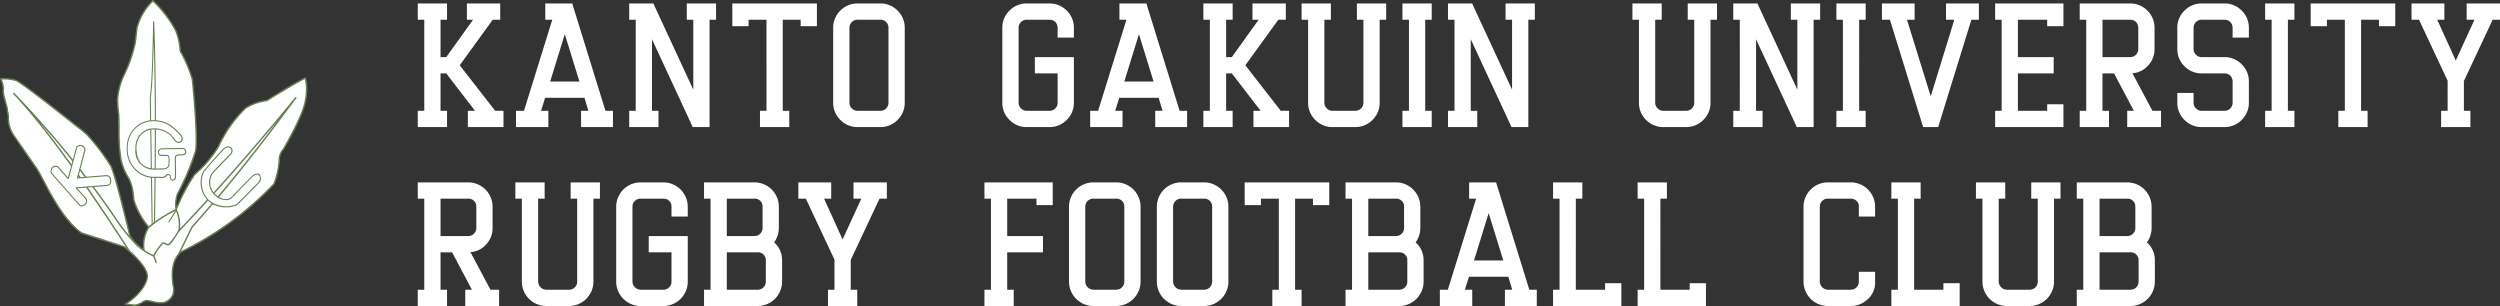
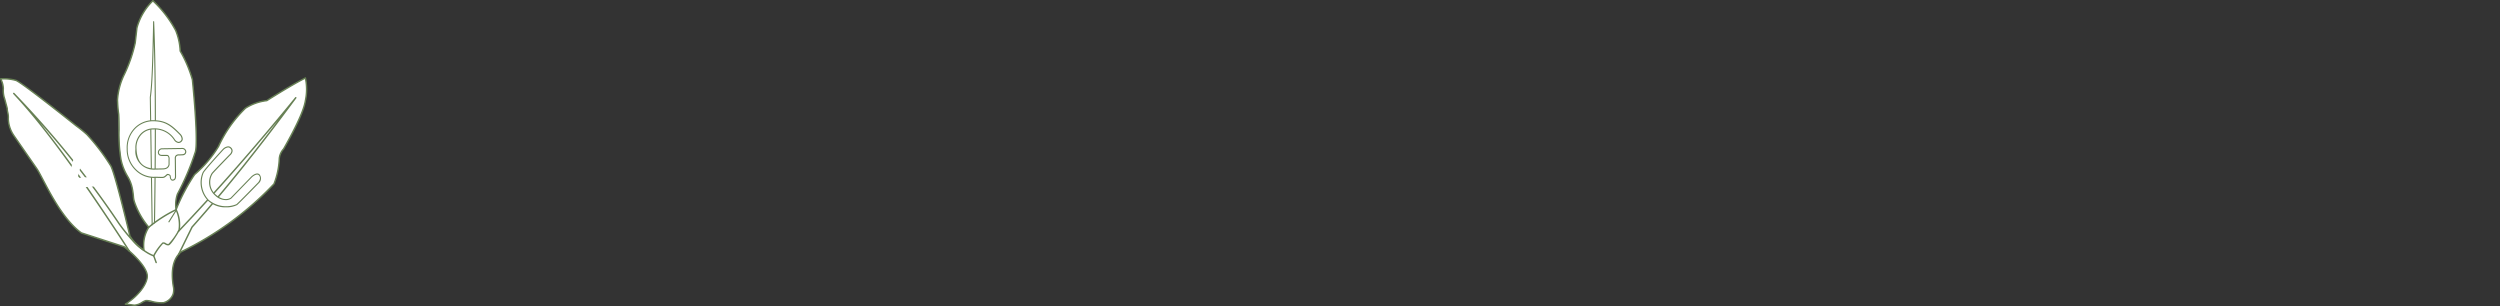
<svg xmlns="http://www.w3.org/2000/svg" width="307.41" height="37.625" viewBox="0 0 307.41 37.625">
  <rect x="0" y="0" width="307.41" height="37.625" fill="#333333" stroke="none" />
  <defs>
    <clipPath id="clip-path">
      <rect id="長方形_662" data-name="長方形 662" width="37.792" height="37.625" fill="none" />
    </clipPath>
  </defs>
  <g id="グループ_211" data-name="グループ 211" transform="translate(-906.63 -5775.775)">
-     <path id="パス_1365" data-name="パス 1365" d="M1-14.4v-.4H4.6v2H3.8v4.6h.7l3.3-4.6H7.04v-2h4.1v2h-.92L6.16-7.2l4.36,5.6h1.02v2H7.16v-2h.88L4.5-6.2H3.8v4.6h.8v2H1v-2h.8V-12.8H1v-1.6Zm15.68,0v-.4H20l.08.28,4,12.92H25v2H21.08v-2h.9L21.5-3.2H16.66l-.5,1.6h.9v2H13.08v-2h.98l3.48-11.2h-.86v-1.6Zm2.4,3.38L17.28-5.2h3.6ZM27-14.4v-.4h2.98l.1.24L34.88-4.2v-8.6h-.8v-2h3.6v2h-.8V.4H34.8L34.7.16,29.8-10.4v8.8h.8v2H27v-2h.8V-12.8H27v-1.6Zm12.68,0v-.4h10.4V-12h-2v-.8h-2.2V-1.6h.8v2h-3.6v-2h.8V-12.8h-2.2v.8h-2v-2.4Zm15.4-.4h2.8a2.916,2.916,0,0,1,2.12.88,2.916,2.916,0,0,1,.88,2.12v9.2A2.916,2.916,0,0,1,60-.48,2.916,2.916,0,0,1,57.88.4h-2.8a2.916,2.916,0,0,1-2.12-.88,2.916,2.916,0,0,1-.88-2.12v-9.2a2.916,2.916,0,0,1,.88-2.12A2.916,2.916,0,0,1,55.08-14.8Zm0,2a.965.965,0,0,0-.7.28.982.982,0,0,0-.3.72v9.2a.908.908,0,0,0,.3.7.908.908,0,0,0,.7.3h2.8a.982.982,0,0,0,.72-.3.965.965,0,0,0,.28-.7v-9.2a1.048,1.048,0,0,0-.28-.72,1.048,1.048,0,0,0-.72-.28Zm20.8-2h2.8a2.916,2.916,0,0,1,2.12.88,2.916,2.916,0,0,1,.88,2.12v1.2h-2v-1.2a1.048,1.048,0,0,0-.28-.72,1.048,1.048,0,0,0-.72-.28h-2.8a.965.965,0,0,0-.7.28.982.982,0,0,0-.3.72v9.2a.908.908,0,0,0,.3.7.908.908,0,0,0,.7.3h2.8a.982.982,0,0,0,.72-.3.965.965,0,0,0,.28-.7V-6.2h-2.8v-2h4.8v5.6A2.916,2.916,0,0,1,80.8-.48,2.916,2.916,0,0,1,78.68.4h-2.8a2.916,2.916,0,0,1-2.12-.88,2.916,2.916,0,0,1-.88-2.12v-9.2a2.916,2.916,0,0,1,.88-2.12A2.916,2.916,0,0,1,75.88-14.8Zm11.4.4v-.4H90.6l.08.28,4,12.92h.92v2H91.68v-2h.9L92.1-3.2H87.26l-.5,1.6h.9v2H83.68v-2h.98l3.48-11.2h-.86v-1.6Zm2.4,3.38L87.88-5.2h3.6ZM97.6-14.4v-.4h3.6v2h-.8v4.6h.7l3.3-4.6h-.76v-2h4.1v2h-.92l-4.06,5.6,4.36,5.6h1.02v2h-4.38v-2h.88L101.1-6.2h-.7v4.6h.8v2H97.6v-2h.8V-12.8h-.8v-1.6Zm12.08,0v-.4h3.6v2h-.8V-2.6a.908.908,0,0,0,.3.7.908.908,0,0,0,.7.3h2.8a.982.982,0,0,0,.72-.3.965.965,0,0,0,.28-.7V-12.8h-.8v-2h3.6v2h-.8V-2.6a2.916,2.916,0,0,1-.88,2.12,2.916,2.916,0,0,1-2.12.88h-2.8a2.916,2.916,0,0,1-2.12-.88,2.916,2.916,0,0,1-.88-2.12V-12.8h-.8v-1.6Zm12.4,0v-.4h3.6v2h-.8V-1.6h.8v2h-3.6v-2h.8V-12.8h-.8v-1.6Zm5.6,0v-.4h2.98l.1.24,4.8,10.36v-8.6h-.8v-2h3.6v2h-.8V.4h-2.08l-.1-.24-4.9-10.56v8.8h.8v2h-3.6v-2h.8V-12.8h-.8v-1.6Zm22.68,0v-.4h3.6v2h-.8V-2.6a.908.908,0,0,0,.3.7.908.908,0,0,0,.7.3h2.8a.982.982,0,0,0,.72-.3.965.965,0,0,0,.28-.7V-12.8h-.8v-2h3.6v2h-.8V-2.6a2.916,2.916,0,0,1-.88,2.12,2.916,2.916,0,0,1-2.12.88h-2.8a2.916,2.916,0,0,1-2.12-.88,2.916,2.916,0,0,1-.88-2.12V-12.8h-.8v-1.6Zm12.4,0v-.4h2.98l.1.24,4.8,10.36v-8.6h-.8v-2h3.6v2h-.8V.4h-2.08l-.1-.24-4.9-10.56v8.8h.8v2h-3.6v-2h.8V-12.8h-.8v-1.6Zm12.68,0v-.4h3.6v2h-.8V-1.6h.8v2h-3.6v-2h.8V-12.8h-.8v-1.6Zm5.6,0v-.4h4.02v2h-.94l2.92,9.42,2.9-9.42h-1.02v-2h4.04v2h-.92l-4,12.92-.08.28h-1.84l-.1-.28-4-12.92h-.98v-1.6Zm13.92,0v-.4h8.4V-12h-2v-.8h-3.6v4.6h4.4v2h-4.4v4.6h3.6v-.8h2V.4h-8.4v-2h.8V-12.8h-.8v-1.6Zm10.4,0v-.4h6.2a2.916,2.916,0,0,1,2.12.88,2.916,2.916,0,0,1,.88,2.12v2.6a2.91,2.91,0,0,1-.78,2.02,2.8,2.8,0,0,1-1.94.96L214.3-1.6h1.06v2H211.2v-2h.82l-2.44-4.6h-1.42v4.6h.8v2h-3.6v-2h.8V-12.8h-.8v-1.6Zm2.8,1.6v4.6h3.4a.982.982,0,0,0,.72-.3.965.965,0,0,0,.28-.7v-2.6a1.048,1.048,0,0,0-.28-.72,1.048,1.048,0,0,0-.72-.28Zm12.2-2h2.8a2.916,2.916,0,0,1,2.12.88,2.916,2.916,0,0,1,.88,2.12v1.2h-2v-1.2a1.048,1.048,0,0,0-.28-.72,1.048,1.048,0,0,0-.72-.28h-2.8a.965.965,0,0,0-.7.28.982.982,0,0,0-.3.72v2.6a.908.908,0,0,0,.3.7.908.908,0,0,0,.7.3h2.8a2.916,2.916,0,0,1,2.12.88,2.916,2.916,0,0,1,.88,2.12v2.6a2.916,2.916,0,0,1-.88,2.12,2.916,2.916,0,0,1-2.12.88h-2.8a2.916,2.916,0,0,1-2.12-.88,2.916,2.916,0,0,1-.88-2.12V-3.8h2v1.2a.908.908,0,0,0,.3.7.908.908,0,0,0,.7.3h2.8a.982.982,0,0,0,.72-.3.965.965,0,0,0,.28-.7V-5.2a1.048,1.048,0,0,0-.28-.72,1.048,1.048,0,0,0-.72-.28h-2.8a2.916,2.916,0,0,1-2.12-.88,2.916,2.916,0,0,1-.88-2.12v-2.6a2.916,2.916,0,0,1,.88-2.12A2.916,2.916,0,0,1,220.36-14.8Zm7.8.4v-.4h3.6v2h-.8V-1.6h.8v2h-3.6v-2h.8V-12.8h-.8v-1.6Zm5.6,0v-.4h10.4V-12h-2v-.8h-2.2V-1.6h.8v2h-3.6v-2h.8V-12.8h-2.2v.8h-2v-2.4Zm12.4,0v-.4h4.04v2h-.88l2.28,5.02,2.3-5.02h-.96v-2h4.1v2h-.9L252.6-5.26V-1.6h.8v2h-3.6v-2h.8V-5.3l-3.52-7.5h-.92v-1.6ZM1,7.6V7.2H7.2a3,3,0,0,1,3,3v2.6a2.91,2.91,0,0,1-.78,2.02,2.8,2.8,0,0,1-1.94.96L9.94,20.4H11v2H6.84v-2h.82L5.22,15.8H3.8v4.6h.8v2H1v-2h.8V9.2H1V7.6ZM3.8,9.2v4.6H7.2a.982.982,0,0,0,.72-.3.965.965,0,0,0,.28-.7V10.2a.959.959,0,0,0-1-1ZM13,7.6V7.2h3.6v2h-.8V19.4a1.025,1.025,0,0,0,1,1h2.8a.982.982,0,0,0,.72-.3.965.965,0,0,0,.28-.7V9.2h-.8v-2h3.6v2h-.8V19.4a3,3,0,0,1-3,3H16.8a3,3,0,0,1-3-3V9.2H13V7.6Zm15.4-.4h2.8a3,3,0,0,1,3,3v1.2h-2V10.2a.959.959,0,0,0-1-1H28.4a.965.965,0,0,0-.7.28.982.982,0,0,0-.3.72v9.2a1.025,1.025,0,0,0,1,1h2.8a.982.982,0,0,0,.72-.3.965.965,0,0,0,.28-.7V15.8H29.4v-2h4.8v5.6a3,3,0,0,1-3,3H28.4a3,3,0,0,1-3-3V10.2a3,3,0,0,1,3-3Zm7.8.4V7.2h6.2a3,3,0,0,1,3,3v2.6a3.007,3.007,0,0,1-.58,1.78,2.873,2.873,0,0,1,.98,2.22v2.6a3,3,0,0,1-3,3H36.2v-2H37V9.2h-.8V7.6ZM39,9.2v4.6h3.4a.982.982,0,0,0,.72-.3.965.965,0,0,0,.28-.7V10.2a.959.959,0,0,0-1-1Zm0,6.6v4.6h3.8a.982.982,0,0,0,.72-.3.965.965,0,0,0,.28-.7V16.8a.959.959,0,0,0-1-1Zm8.8-8.2V7.2h4.04v2h-.88l2.28,5.02,2.3-5.02h-.96v-2h4.1v2h-.9l-3.54,7.54V20.4h.8v2h-3.6v-2h.8V16.7L48.72,9.2H47.8V7.6Zm22.88,0V7.2h8.4V10h-2V9.2h-3.6v4.6h4.4v2h-4.4v4.6h.8v2h-3.6v-2h.8V9.2h-.8V7.6Zm13.4-.4h2.8a3,3,0,0,1,3,3v9.2a3,3,0,0,1-3,3h-2.8a3,3,0,0,1-3-3V10.2a3,3,0,0,1,3-3Zm0,2a.965.965,0,0,0-.7.28.982.982,0,0,0-.3.72v9.2a1.025,1.025,0,0,0,1,1h2.8a.982.982,0,0,0,.72-.3.965.965,0,0,0,.28-.7V10.2a.959.959,0,0,0-1-1Zm10.8-2h2.8a3,3,0,0,1,3,3v9.2a3,3,0,0,1-3,3h-2.8a3,3,0,0,1-3-3V10.2a3,3,0,0,1,3-3Zm0,2a.965.965,0,0,0-.7.28.982.982,0,0,0-.3.72v9.2a1.025,1.025,0,0,0,1,1h2.8a.982.982,0,0,0,.72-.3.965.965,0,0,0,.28-.7V10.2a.959.959,0,0,0-1-1Zm7.8-1.6V7.2h10.4V10h-2V9.2h-2.2V20.4h.8v2h-3.6v-2h.8V9.2h-2.2V10h-2V7.6Zm12.4,0V7.2h6.2a3,3,0,0,1,3,3v2.6a3.007,3.007,0,0,1-.58,1.78,2.873,2.873,0,0,1,.98,2.22v2.6a3,3,0,0,1-3,3h-6.6v-2h.8V9.2h-.8V7.6Zm2.8,1.6v4.6h3.4a.982.982,0,0,0,.72-.3.965.965,0,0,0,.28-.7V10.2a.959.959,0,0,0-1-1Zm0,6.6v4.6h3.8a.982.982,0,0,0,.72-.3.965.965,0,0,0,.28-.7V16.8a.959.959,0,0,0-1-1Zm12.4-8.2V7.2h3.32l.08.28,4,12.92h.92v2h-3.92v-2h.9l-.48-1.6h-4.84l-.5,1.6h.9v2h-3.98v-2h.98l3.48-11.2h-.86V7.6Zm2.4,3.38-1.8,5.82h3.6ZM140.6,22v.4H149V19.6h-2v.8h-3.6V9.2h.8v-2h-3.6v2h.8V20.4h-.8V22ZM151,22v.4h8.4V19.6h-2v.8h-3.6V9.2h.8v-2H151v2h.8V20.4H151V22ZM174.4,7.2h2.8a3,3,0,0,1,3,3v1.2h-2V10.18a.878.878,0,0,0-.28-.7,1.048,1.048,0,0,0-.72-.28h-2.8a.965.965,0,0,0-.7.28.982.982,0,0,0-.3.72v9.2a1.025,1.025,0,0,0,1,1h2.8a.982.982,0,0,0,.72-.3.965.965,0,0,0,.28-.7V18.2h2v1.18a2.664,2.664,0,0,1-.84,2.12,2.946,2.946,0,0,1-2.16.9h-2.8a3,3,0,0,1-3-3V10.2a3,3,0,0,1,3-3ZM182.2,22v.4h8.4V19.6h-2v.8H185V9.2h.8v-2h-3.6v2h.8V20.4h-.8V22ZM192.6,7.6V7.2h3.6v2h-.8V19.4a1.025,1.025,0,0,0,1,1h2.8a.982.982,0,0,0,.72-.3.965.965,0,0,0,.28-.7V9.2h-.8v-2H203v2h-.8V19.4a3,3,0,0,1-3,3h-2.8a3,3,0,0,1-3-3V9.2h-.8V7.6Zm12.4,0V7.2h6.2a3,3,0,0,1,3,3v2.6a3.006,3.006,0,0,1-.58,1.78,2.873,2.873,0,0,1,.98,2.22v2.6a3,3,0,0,1-3,3H205v-2h.8V9.2H205V7.6Zm2.8,1.6v4.6h3.4a.982.982,0,0,0,.72-.3.965.965,0,0,0,.28-.7V10.2a.959.959,0,0,0-1-1Zm0,6.6v4.6h3.8a.982.982,0,0,0,.72-.3.965.965,0,0,0,.28-.7V16.8a.959.959,0,0,0-1-1Z" transform="translate(957 5791)" fill="#fff" />
    <g id="グループ_362" data-name="グループ 362" transform="translate(906.63 5775.775)">
      <g id="グループ_361" data-name="グループ 361" clip-path="url(#clip-path)">
        <path id="パス_1349" data-name="パス 1349" d="M24.18,32.877c-1.009.864-1.26,2.319-.972,4.2a1.96,1.96,0,0,1,0,.972,1.7,1.7,0,0,1-1.185,1.09,12.93,12.93,0,0,1-2.157-.261c-.339.053-.894.594-1.446.569l-1.09-.142c1.491-.881,2.662-2.37,2.7-3.39s-1.552-2.644-2.845-3.651l-5.261-1.708c-2.757-1.983-4.708-6.785-5.5-7.921l-2.78-4.009a3.82,3.82,0,0,1-.711-2.1,10.269,10.269,0,0,0-.132-1.271l-.32-1.186a3.056,3.056,0,0,1-.162-1.253A3.3,3.3,0,0,0,2,11.607a5.955,5.955,0,0,1,1.875.194c.814.315,7.371,5.561,7.371,5.561a15.345,15.345,0,0,1,1.358,1.1,25.372,25.372,0,0,1,2.942,3.88c.6,1.231,2.328,8.568,2.328,8.568a5.218,5.218,0,0,0,1.743,1.784,4.188,4.188,0,0,1,.586-2.841,9.841,9.841,0,0,1-1.771-3.125c-.183-.634-.041-.5-.274-1.731s-1.007-1.7-1.372-3.45a41.924,41.924,0,0,1-.283-5.582,16.009,16.009,0,0,1-.149-1.734,8.243,8.243,0,0,1,.854-3.191,17.971,17.971,0,0,0,1.33-3.864l.211-1.837A7.273,7.273,0,0,1,20.713,2a14.342,14.342,0,0,1,2.808,3.674,7.494,7.494,0,0,1,.549,2.513,15.5,15.5,0,0,1,1.5,3.526c.287,2.853.661,7.622.38,8.826a29.555,29.555,0,0,1-2.217,5.236,4.048,4.048,0,0,0-.169,1.921,22.681,22.681,0,0,1,2.28-4.328,14.712,14.712,0,0,0,2.935-3.442,15.7,15.7,0,0,1,3.315-4.708,6.169,6.169,0,0,1,2.618-.929C36.772,13,38.295,12.1,39.462,11.5a6.644,6.644,0,0,1,0,2.787c-.158,1.067-.992,2.975-2.681,5.945a2.062,2.062,0,0,0-.528,1.171A9.235,9.235,0,0,1,35.6,24.53,39.448,39.448,0,0,1,24.18,32.877" transform="translate(-1.909 -1.91)" fill="#fff" />
        <path id="パス_1350" data-name="パス 1350" d="M16.548,37.626H16.5l-1.09-.142a.091.091,0,0,1-.034-.168C16.824,36.457,17.991,35,18.031,34c.036-.922-1.422-2.492-2.8-3.566l-5.246-1.7a.09.09,0,0,1-.025-.013c-2.084-1.5-3.734-4.638-4.719-6.513-.338-.643-.6-1.151-.8-1.43L1.667,16.768A3.923,3.923,0,0,1,.938,14.6a2.48,2.48,0,0,0-.071-.768A2.145,2.145,0,0,1,.8,13.351l-.316-1.17a3.134,3.134,0,0,1-.165-1.288A3.239,3.239,0,0,0,.008,9.736a.091.091,0,0,1,.078-.129A5.951,5.951,0,0,1,2,9.807c.817.316,7.127,5.36,7.4,5.575a15.041,15.041,0,0,1,1.368,1.109,26.051,26.051,0,0,1,2.957,3.9c.6,1.218,2.241,8.187,2.333,8.579A4.909,4.909,0,0,0,17.6,30.592a4.159,4.159,0,0,1,.577-2.642,9.971,9.971,0,0,1-1.741-3.1l0-.007a2.744,2.744,0,0,1-.121-.658,9.08,9.08,0,0,0-.155-1.081,4.432,4.432,0,0,0-.567-1.392,6.732,6.732,0,0,1-.805-2.056,18.467,18.467,0,0,1-.241-3.636c0-.69,0-1.341-.043-1.955a13.606,13.606,0,0,1-.132-1.416c0-.1-.011-.2-.017-.322a.092.092,0,0,1,0-.01,8.4,8.4,0,0,1,.863-3.225,17.648,17.648,0,0,0,1.322-3.841l.21-1.831a.1.1,0,0,1,0-.015A7.4,7.4,0,0,1,18.741.026a.091.091,0,0,1,.126,0,14.286,14.286,0,0,1,2.825,3.7l0,.007a7.622,7.622,0,0,1,.555,2.52,15.682,15.682,0,0,1,1.5,3.527.089.089,0,0,1,0,.016c.34,3.376.643,7.721.378,8.855A30.982,30.982,0,0,1,21.9,23.907a3.4,3.4,0,0,0-.185,1.488,22.289,22.289,0,0,1,2.141-3.987.091.091,0,0,1,.014-.016,14.5,14.5,0,0,0,2.914-3.413,15.6,15.6,0,0,1,3.331-4.731l.011-.01a6.255,6.255,0,0,1,2.64-.943c2.111-1.324,3.618-2.208,4.743-2.782a.091.091,0,0,1,.13.061,6.691,6.691,0,0,1,0,2.825c-.166,1.126-1.047,3.081-2.691,5.972a.091.091,0,0,1-.027.029,1.953,1.953,0,0,0-.49,1.111,9.472,9.472,0,0,1-.664,3.152.09.09,0,0,1-.013.019,39.264,39.264,0,0,1-11.435,8.362c-.928.8-1.234,2.143-.934,4.1a2.058,2.058,0,0,1,0,1.013l0,.007a1.788,1.788,0,0,1-1.244,1.147l-.01,0a4.146,4.146,0,0,1-1.492-.155,2.639,2.639,0,0,0-.668-.105,1.665,1.665,0,0,0-.453.212,2.044,2.044,0,0,1-.969.358m-.031-.182a1.836,1.836,0,0,0,.909-.334,1.711,1.711,0,0,1,.516-.234,2.5,2.5,0,0,1,.736.107,4.052,4.052,0,0,0,1.415.155,1.6,1.6,0,0,0,1.12-1.029,1.881,1.881,0,0,0,0-.924v-.007c-.312-2.034.016-3.433,1-4.278l.017-.012a39.119,39.119,0,0,0,11.385-8.318,9.57,9.57,0,0,0,.64-3.082.107.107,0,0,1,0-.011,2.124,2.124,0,0,1,.547-1.212c1.6-2.822,2.5-4.806,2.661-5.9a6.565,6.565,0,0,0,.026-2.639c-1.111.574-2.59,1.444-4.639,2.729a.092.092,0,0,1-.032.012,6.147,6.147,0,0,0-2.573.907,15.4,15.4,0,0,0-3.291,4.673l-.006.013A14.648,14.648,0,0,1,24,21.519a22.549,22.549,0,0,0-2.265,4.3.091.091,0,0,1-.174-.027,4.227,4.227,0,0,1,.177-1.967,30.877,30.877,0,0,0,2.211-5.219c.259-1.112-.043-5.427-.381-8.788a15.476,15.476,0,0,0-1.488-3.5.091.091,0,0,1-.012-.042A7.438,7.438,0,0,0,21.529,3.8,14.021,14.021,0,0,0,18.8.218a7.24,7.24,0,0,0-1.874,3.227l-.21,1.829a.093.093,0,0,1,0,.012,17.825,17.825,0,0,1-1.338,3.885,8.216,8.216,0,0,0-.843,3.148c.007.119.012.223.017.318a13.472,13.472,0,0,0,.131,1.4s0,0,0,.006c.041.621.043,1.276.044,1.97a18.334,18.334,0,0,0,.237,3.6,6.574,6.574,0,0,0,.787,2.006,4.639,4.639,0,0,1,.586,1.445,9.23,9.23,0,0,1,.158,1.1,2.566,2.566,0,0,0,.114.619A9.657,9.657,0,0,0,18.36,27.88a.091.091,0,0,1,.008.112,4.078,4.078,0,0,0-.571,2.782.091.091,0,0,1-.144.081,5.1,5.1,0,0,1-1.772-1.822.087.087,0,0,1,0-.014c-.017-.073-1.729-7.34-2.321-8.549a25.345,25.345,0,0,0-2.927-3.858,15.359,15.359,0,0,0-1.345-1.088c-.069-.055-6.559-5.243-7.351-5.55A5.382,5.382,0,0,0,.227,9.784,2.9,2.9,0,0,1,.5,10.911a2.958,2.958,0,0,0,.158,1.216v0l.32,1.186a.089.089,0,0,1,0,.03,1.934,1.934,0,0,0,.059.451,2.621,2.621,0,0,1,.073.824,3.751,3.751,0,0,0,.692,2.034l0,.005,2.78,4.009c.2.289.469.8.81,1.449.976,1.857,2.609,4.964,4.653,6.442l5.247,1.7a.089.089,0,0,1,.028.015c1.091.849,2.924,2.59,2.88,3.726-.04,1.006-1.132,2.431-2.528,3.33ZM21.3,36.135h0Z" transform="translate(0 -0.001)" fill="#678054" />
        <path id="パス_1351" data-name="パス 1351" d="M52.915,272.681a.091.091,0,0,1-.085-.06l-.284-.782c-1.278-.474-2.708-1.8-4.251-3.948A115.278,115.278,0,0,0,38.619,255.4c3.637,4.509,7.252,9.88,10.175,14.353l.883,1.364a.091.091,0,1,1-.152.1l-.883-1.364c-7.17-10.975-10.879-15.38-13.308-17.991a.091.091,0,0,1,.131-.125,116.388,116.388,0,0,1,12.978,16.049c1.536,2.136,2.951,3.447,4.2,3.9a.09.09,0,0,1,.055.054l.3.822a.091.091,0,0,1-.085.122" transform="translate(-33.711 -240.312)" fill="#678054" />
        <path id="パス_1352" data-name="パス 1352" d="M402.651,573.256a.09.09,0,0,1-.078-.136,6.692,6.692,0,0,1,1.153-1.6.506.506,0,0,1,.422.092.442.442,0,0,0,.312.09,7.771,7.771,0,0,0,1.219-1.72,4.351,4.351,0,0,0-.318-2.37,16.728,16.728,0,0,0-3.266,2.108.091.091,0,1,1-.112-.143,16.6,16.6,0,0,1,3.379-2.165.091.091,0,0,1,.115.037,4.344,4.344,0,0,1,.38,2.569.09.09,0,0,1-.012.038c-.241.409-1.049,1.748-1.341,1.821a.59.59,0,0,1-.445-.108c-.1-.058-.192-.108-.274-.079a7.346,7.346,0,0,0-1.056,1.52.09.09,0,0,1-.078.045" transform="translate(-383.745 -541.709)" fill="#678054" />
        <path id="パス_1353" data-name="パス 1353" d="M406.979,82.594a.068.068,0,0,1-.068-.067l-.228-15.661a.067.067,0,0,1,0-.011c.253-1.724.33-5.469.406-9.09l0-.192a.068.068,0,0,1,.067-.067h0a.068.068,0,0,1,.068.065c.243,5.9.276,13.472.106,24.731a.068.068,0,0,1-.136,0c.148-9.792.142-16.769-.022-22.326-.066,2.855-.157,5.513-.359,6.9l.228,15.656c0,.057-.068.069-.068.069" transform="translate(-388.265 -54.902)" fill="#678054" />
        <path id="パス_1354" data-name="パス 1354" d="M482.5,282.758a.091.091,0,0,1-.081-.131l1.638-3.336a.091.091,0,0,1,.014-.02c3.348-3.749,6.837-8.033,10.609-13.028-4.212,5.037-8.239,9.575-12.154,13.677a.091.091,0,0,1-.131-.125q6.927-7.257,14.432-16.43a.091.091,0,0,1,.143.111c-4.608,6.251-8.78,11.453-12.755,15.905l-1.633,3.325a.09.09,0,0,1-.081.051" transform="translate(-460.525 -251.407)" fill="#678054" />
        <path id="パス_1355" data-name="パス 1355" d="M457.16,571.479a.068.068,0,0,1-.057-.1l.877-1.4a.068.068,0,0,1,.115.072l-.877,1.4a.068.068,0,0,1-.058.032" transform="translate(-436.391 -544.136)" fill="#678054" />
        <path id="パス_1356" data-name="パス 1356" d="M142.535,402.177l-3.507-3.981s-.222-1.051.8-.769l1.273,1.45,1.051-3.862a.567.567,0,0,1,.666-.163.561.561,0,0,1,.343.512l-.92,3.436,3.515-.284a.5.5,0,0,1,.552.48c.1.72-.4.711-.4.711l-3.826.31,1.184,1.287a.5.5,0,0,1-.05.686c-.371.4-.675.187-.675.187" transform="translate(-132.712 -376.915)" fill="#fff" />
-         <path id="パス_1357" data-name="パス 1357" d="M141.31,400.881a.477.477,0,0,1-.248-.066l-.012-.011-3.507-3.981a.068.068,0,0,1-.016-.031.911.911,0,0,1,.161-.762.729.729,0,0,1,.722-.087.068.068,0,0,1,.033.021l1.189,1.355,1.018-3.74a.068.068,0,0,1,.013-.026.636.636,0,0,1,1.129.4.078.078,0,0,1,0,.012l-.9,3.343,3.419-.276a.6.6,0,0,1,.277.039.577.577,0,0,1,.347.5.76.76,0,0,1-.125.629.485.485,0,0,1-.343.159l-3.685.3,1.09,1.185a.572.572,0,0,1-.05.778.706.706,0,0,1-.515.263m-.166-.174c.042.024.282.139.582-.181a.43.43,0,0,0,.048-.595l-1.183-1.286a.068.068,0,0,1,.045-.114l3.826-.31h.007a.347.347,0,0,0,.244-.115.638.638,0,0,0,.091-.518.452.452,0,0,0-.259-.39.467.467,0,0,0-.217-.032l-3.519.284a.068.068,0,0,1-.071-.085l.918-3.429a.5.5,0,0,0-.307-.441.486.486,0,0,0-.573.136l-1.047,3.847a.068.068,0,0,1-.117.027l-1.259-1.435a.6.6,0,0,0-.573.06.761.761,0,0,0-.125.618Z" transform="translate(-131.277 -375.498)" fill="#678054" />
        <path id="パス_1358" data-name="パス 1358" d="M351.994,329.533c-1.074-1.1-1.789-1.7-3.369-1.7a3.23,3.23,0,0,0-3.151,3.456A3.389,3.389,0,0,0,348.7,334.8c1.312-.043,1.141.185,1.716-.36.18.014.279.045.357.186.011.39.139.531.323.506.224-.03.342-.169.331-.506l-.023-2.148c-.008-.3.131-.463.479-.442l.4-.022a.379.379,0,0,0,.4-.4.433.433,0,0,0-.376-.376l-2.6.041a.466.466,0,0,0-.385.435c.018.334.265.385.466.385h.573c.224-.016.3.27.272.486v.641c-.091.4-.395.526-.8.53l-1.11.022c-1.693-.154-2.113-1.2-2.161-2.475a2.2,2.2,0,0,1,2.161-2.466,2.873,2.873,0,0,1,2.584,1.356s.377.552.785.178c.372-.34-.1-.844-.1-.844" transform="translate(-329.828 -312.99)" fill="#fff" />
        <path id="パス_1359" data-name="パス 1359" d="M349.622,333.773a.283.283,0,0,1-.187-.067.655.655,0,0,1-.164-.491c-.057-.095-.124-.121-.265-.135-.4.375-.45.382-.918.363-.186-.008-.44-.018-.821-.006a3.211,3.211,0,0,1-2.217-.944,3.561,3.561,0,0,1-1.078-2.634,3.47,3.47,0,0,1,.97-2.57,3.182,3.182,0,0,1,2.248-.954c1.652,0,2.375.652,3.418,1.716h0a.971.971,0,0,1,.26.6.477.477,0,0,1-.165.343.491.491,0,0,1-.4.144.807.807,0,0,1-.49-.332,2.794,2.794,0,0,0-2.53-1.329,2,2,0,0,0-1.5.631,2.354,2.354,0,0,0-.6,1.763c.073,1.973,1.158,2.326,2.1,2.412l1.106-.022c.428,0,.653-.15.729-.47v-.633s0-.005,0-.008a.49.49,0,0,0-.083-.367.138.138,0,0,0-.116-.044h-.578c-.338,0-.518-.151-.534-.449v0a.535.535,0,0,1,.443-.5h.009l2.6-.041h.014a.5.5,0,0,1,.43.43.066.066,0,0,1,0,.014.444.444,0,0,1-.459.464l-.408.022h-.008a.415.415,0,0,0-.32.081.378.378,0,0,0-.087.291l.023,2.149c.011.349-.116.537-.39.574a.364.364,0,0,1-.048,0m-.641-.83h.005a.433.433,0,0,1,.411.221.068.068,0,0,1,.009.031c.007.261.067.366.117.408a.156.156,0,0,0,.129.032c.148-.02.284-.087.272-.436l-.023-2.149a.5.5,0,0,1,.128-.391.537.537,0,0,1,.419-.12l.4-.022c.223-.021.327-.121.333-.325a.362.362,0,0,0-.314-.313l-2.593.041a.4.4,0,0,0-.323.366c.013.22.135.318.4.318h.57a.272.272,0,0,1,.221.086.622.622,0,0,1,.12.472v.637a.068.068,0,0,1,0,.015c-.088.388-.37.578-.861.583l-1.109.022h-.008a2.257,2.257,0,0,1-2.222-2.54,2.489,2.489,0,0,1,.632-1.863,2.132,2.132,0,0,1,1.6-.674,2.94,2.94,0,0,1,2.637,1.381l0,0a.687.687,0,0,0,.4.276.356.356,0,0,0,.288-.11.342.342,0,0,0,.121-.247.845.845,0,0,0-.223-.5c-1.116-1.138-1.808-1.675-3.32-1.675a3.046,3.046,0,0,0-2.152.913,3.339,3.339,0,0,0-.931,2.473,3.429,3.429,0,0,0,1.037,2.537,3.067,3.067,0,0,0,2.118.906c.386-.013.643,0,.831.006.438.018.455.019.841-.347a.068.068,0,0,1,.047-.019" transform="translate(-328.394 -311.558)" fill="#678054" />
        <path id="パス_1360" data-name="パス 1360" d="M547.174,405.415a3.161,3.161,0,0,1-.657-3.425c.232-.425,2.449-2.836,2.449-2.836s.545-.587.945-.187c.423.423-.118.856-.118.856s-1.885,1.936-2.155,2.258a2.085,2.085,0,0,0,.4,2.678c1.107.966,1.906.373,1.906.373l2.549-2.627s.588-.55.908-.248c.425.4-.062.972-.062.972s-2.438,2.507-2.687,2.7a3.393,3.393,0,0,1-3.477-.515" transform="translate(-521.536 -380.764)" fill="#fff" />
        <path id="パス_1361" data-name="パス 1361" d="M547.792,404.83h-.019a3.151,3.151,0,0,1-2.169-.8,3.2,3.2,0,0,1-.67-3.507c.233-.427,2.368-2.751,2.458-2.85a1.112,1.112,0,0,1,.664-.349.508.508,0,0,1,.379.159.548.548,0,0,1,.181.425.837.837,0,0,1-.3.529c-.081.084-1.888,1.94-2.149,2.252a1.872,1.872,0,0,0-.3,1.055,1.951,1.951,0,0,0,.693,1.528c1.021.89,1.749.42,1.817.373l2.545-2.622c.028-.026.641-.592,1-.25a.778.778,0,0,1-.057,1.066c-.1.106-2.447,2.516-2.7,2.71a2.931,2.931,0,0,1-1.377.279m.274-7.368h-.007a.991.991,0,0,0-.567.305c-.022.024-2.214,2.41-2.439,2.823a3.113,3.113,0,0,0,.644,3.343,3.335,3.335,0,0,0,3.389.511c.24-.186,2.6-2.614,2.679-2.692.032-.038.431-.531.066-.878-.109-.1-.276-.1-.5.021a1.709,1.709,0,0,0-.32.227l-2.547,2.625-.008.007a1.178,1.178,0,0,1-.573.189,1.92,1.92,0,0,1-1.418-.565,2.15,2.15,0,0,1-.407-2.773c.269-.321,2.082-2.183,2.159-2.262l.006-.006a.717.717,0,0,0,.253-.434.418.418,0,0,0-.141-.321.373.373,0,0,0-.273-.119" transform="translate(-520.013 -379.332)" fill="#678054" />
      </g>
    </g>
  </g>
</svg>